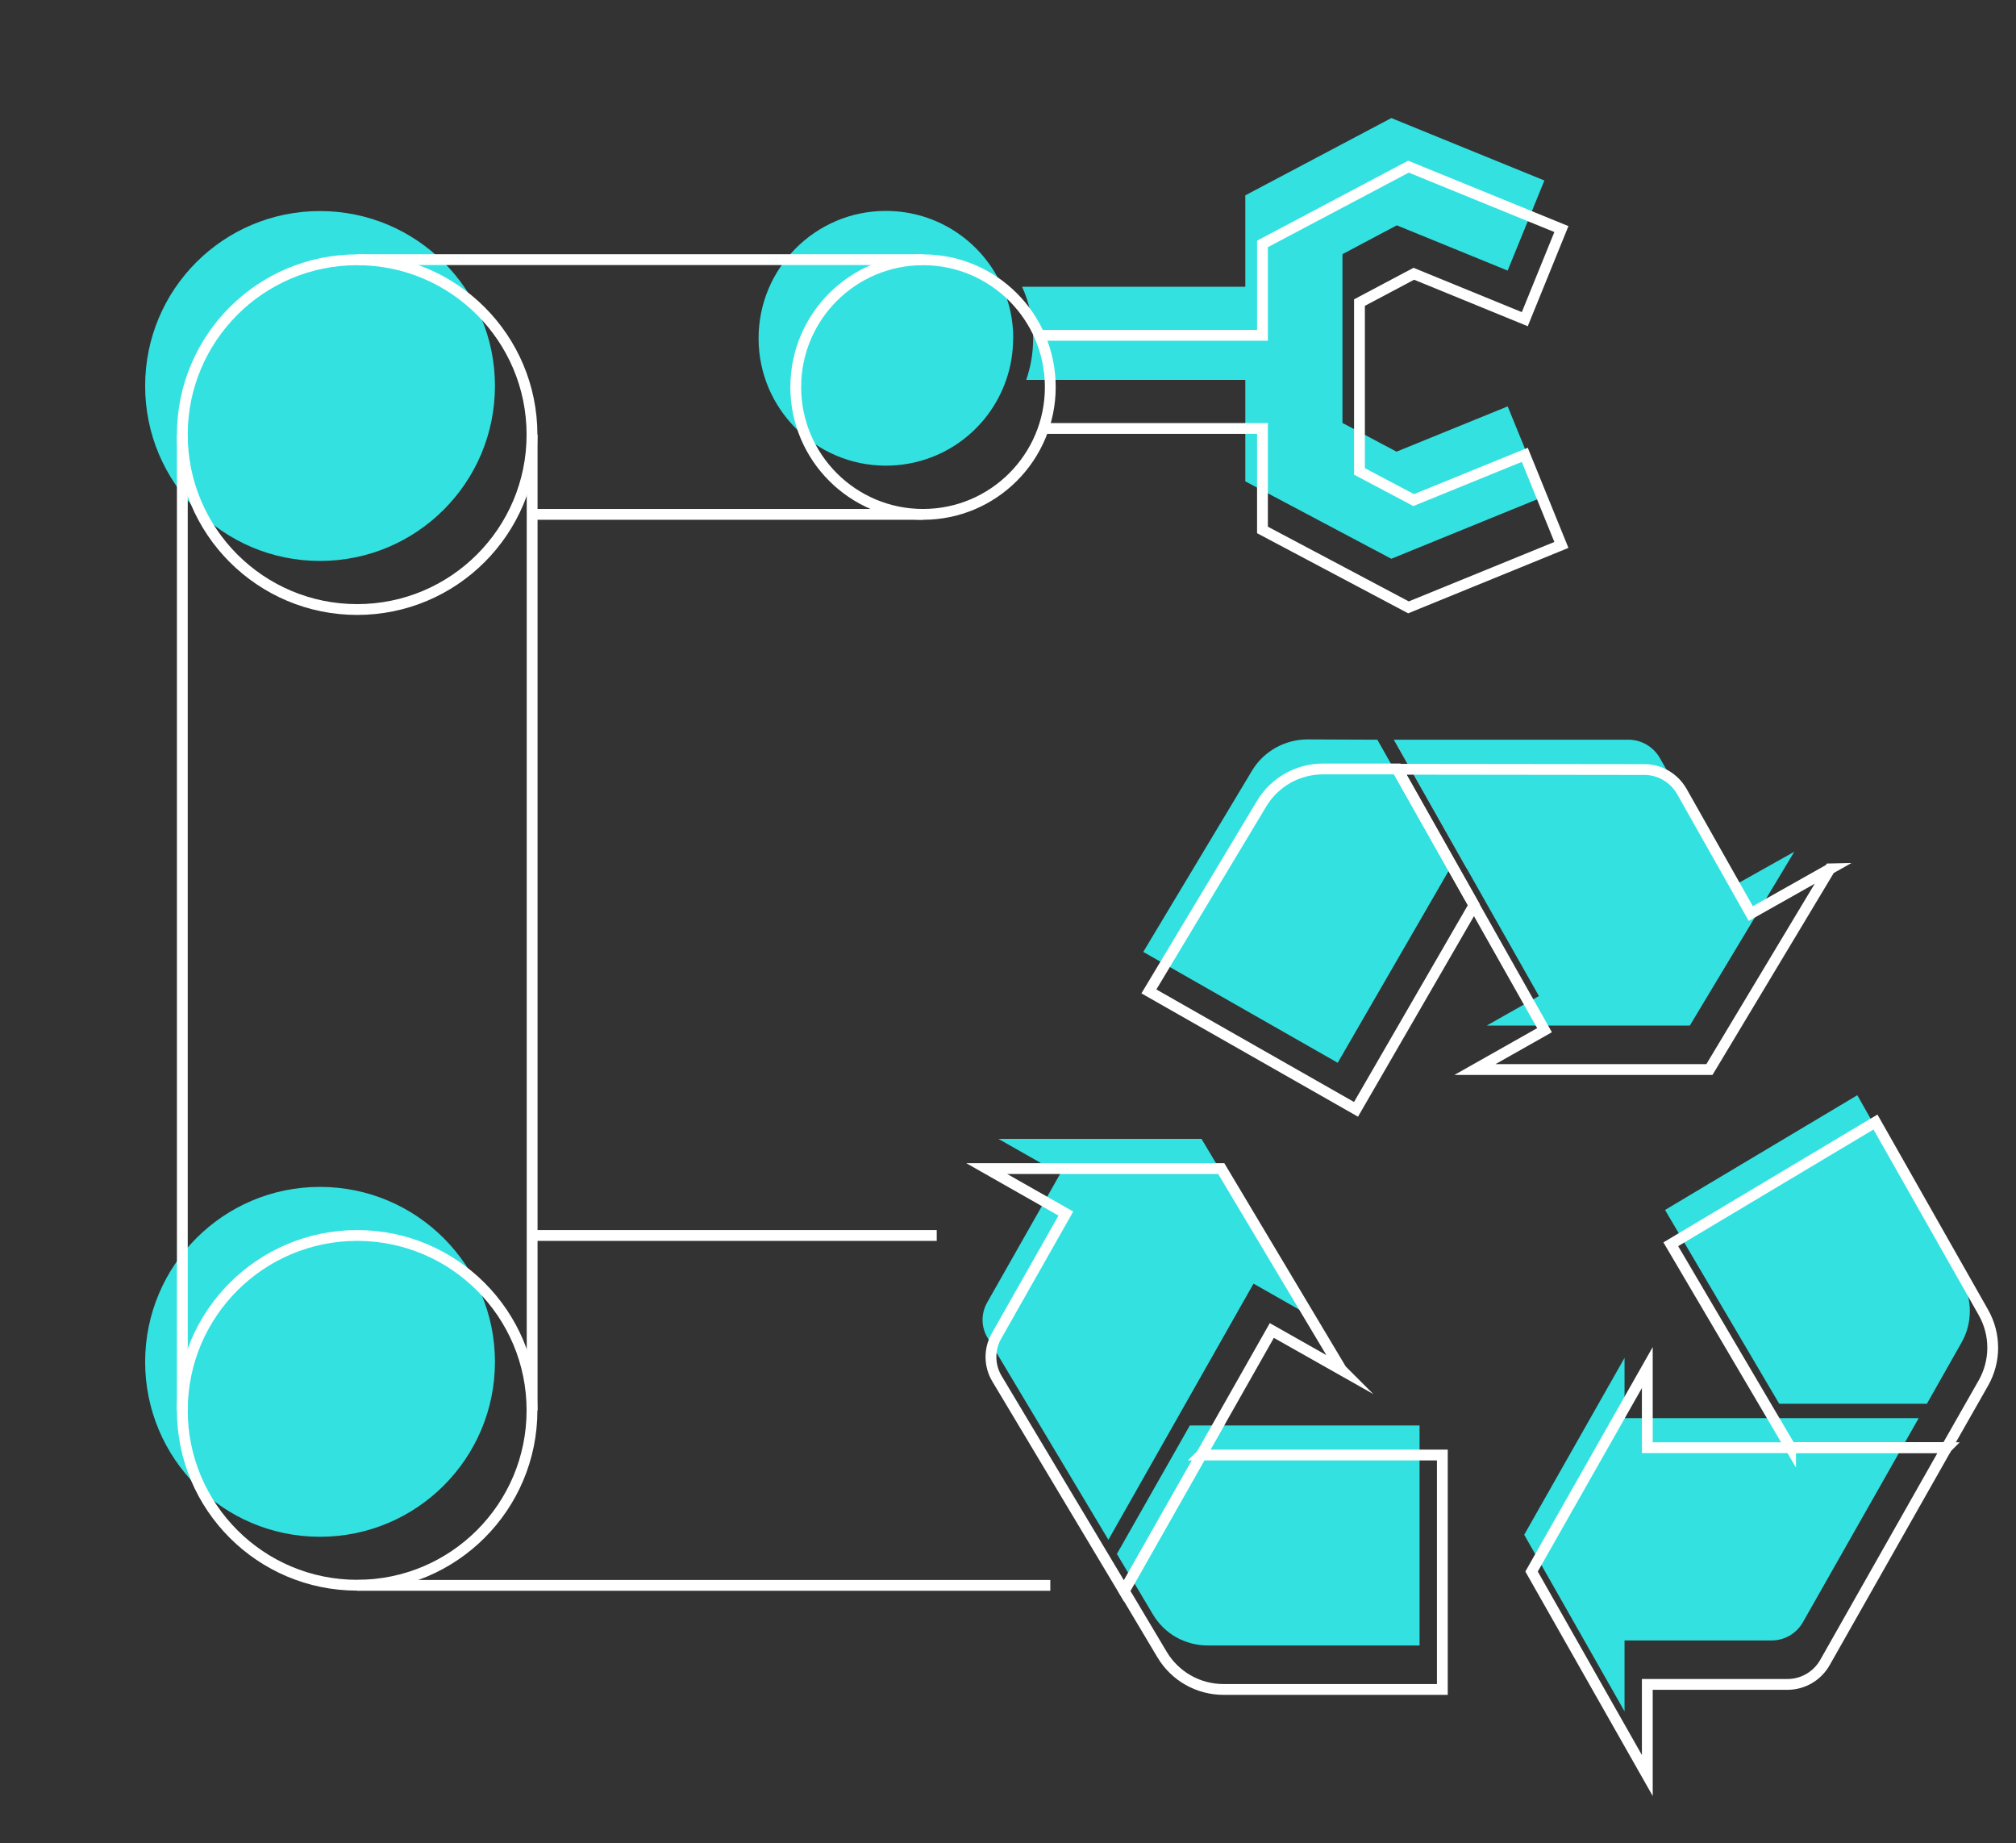
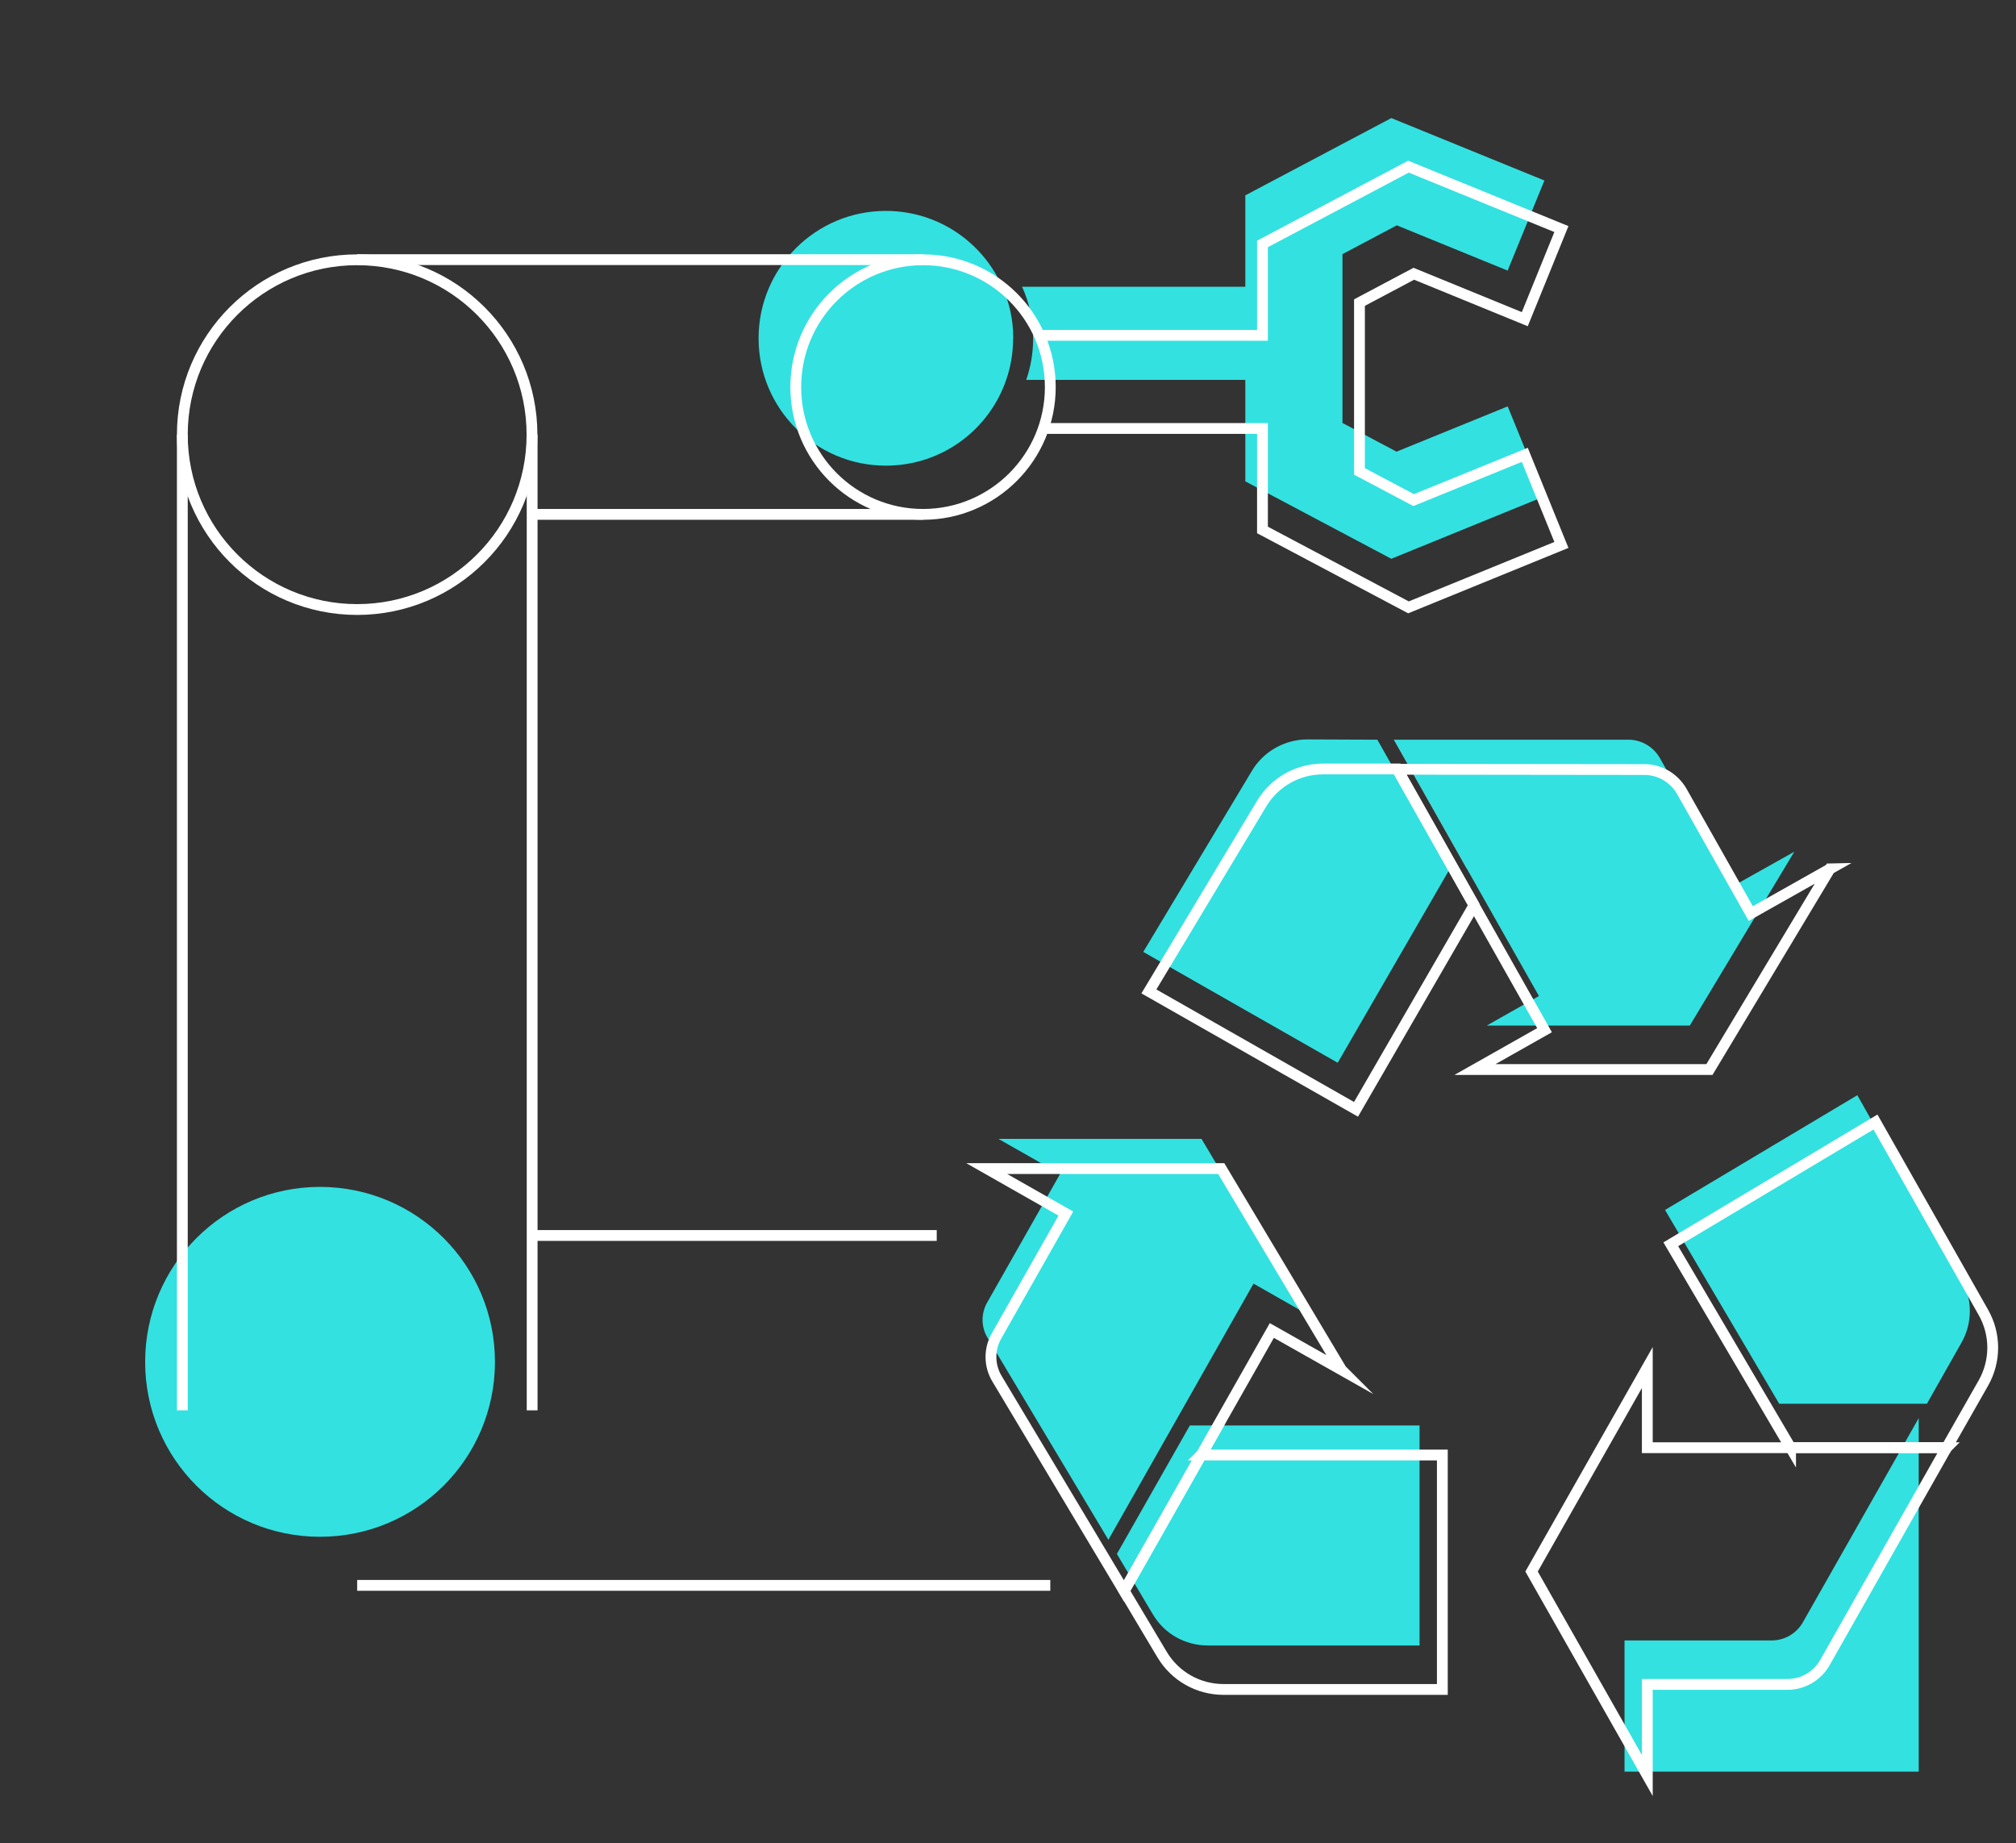
<svg xmlns="http://www.w3.org/2000/svg" id="Ebene_1" viewBox="0 0 139.87 127.86">
  <rect x="0" y="0" width="139.87" height="127.86" fill="#333333" stroke="none" />
  <defs>
    <style>
      .cls-1 {
        fill: #fff;
      }

      .cls-2 {
        fill: none;
        stroke: #fff;
        stroke-miterlimit: 10;
        stroke-width: .75px;
      }

      .cls-3 {
        fill: #33e1e1;
      }
    </style>
  </defs>
  <path class="cls-3" d="M70.29,23.48c0,1.01-.17,1.98-.48,2.87-1.19,3.47-4.47,5.95-8.35,5.95-4.87,0-8.83-3.95-8.83-8.83s3.95-8.84,8.83-8.84c3.6,0,6.7,2.15,8.07,5.25.5,1.09.77,2.31.77,3.59Z" />
-   <path class="cls-3" d="M34.34,26.77c0,6.71-5.43,12.14-12.14,12.14s-12.13-5.43-12.13-12.14,5.43-12.13,12.13-12.13,12.14,5.43,12.14,12.13Z" />
  <path class="cls-3" d="M34.34,94.47c0,6.7-5.43,12.13-12.14,12.13s-12.13-5.43-12.13-12.13,5.43-12.14,12.13-12.14,12.14,5.43,12.14,12.14Z" />
  <path class="cls-3" d="M104.6,28.18l2.55,6.25-10.62,4.33-10.13-5.37v-7.04h-15.2c.31-.9.48-1.86.48-2.87,0-1.28-.27-2.5-.77-3.59h15.49v-6.34l10.13-5.36,10.62,4.33-2.55,6.25-7.69-3.14-3.77,2v11.71l3.75,1.99,7.71-3.14Z" />
  <g>
    <g>
-       <path class="cls-3" d="M133.12,98.37l-8.03,14.15c-.44.78-1.27,1.27-2.16,1.27h-10.22v4.92l-6.96-12.25,6.96-12.27v4.18h20.41Z" />
+       <path class="cls-3" d="M133.12,98.37l-8.03,14.15c-.44.78-1.27,1.27-2.16,1.27h-10.22v4.92v4.18h20.41Z" />
      <path class="cls-3" d="M136.09,93.13l-2.4,4.24h-10.25l-7.92-13.44,13.34-7.96,7.23,12.77c.77,1.36.77,3.04,0,4.39Z" />
    </g>
    <g>
      <path class="cls-3" d="M90.59,91.1l-3.62-2.06-9.18,16.2-.89,1.57-8.37-13.99c-.47-.76-.48-1.71-.03-2.49l5.05-8.9-4.28-2.43h14.09s7.23,12.1,7.23,12.1Z" />
      <path class="cls-3" d="M98.49,98.88v15.26h-14.68c-1.59,0-3.03-.81-3.83-2.17l-2.49-4.18,5.06-8.91h15.94Z" />
    </g>
    <g>
      <path class="cls-3" d="M124.49,59.08l-7.25,12.06h-14.09l3.62-2.05-5.01-8.85-5.05-8.93h16.3c.88.01,1.7.49,2.15,1.27l5.03,8.91,4.3-2.41Z" />
      <g>
        <path class="cls-3" d="M100.61,60.23l-7.8,13.49-13.49-7.69,7.55-12.58c.8-1.33,2.27-2.16,3.84-2.16l4.85.02,5.05,8.92Z" />
        <path class="cls-1" d="M96.72,51.31h-.01l5.05,8.93h.01s-5.05-8.93-5.05-8.93Z" />
      </g>
    </g>
  </g>
  <circle class="cls-2" cx="64.04" cy="26.85" r="8.83" />
  <circle class="cls-2" cx="24.78" cy="30.15" r="12.13" />
-   <circle class="cls-2" cx="24.78" cy="97.83" r="12.13" />
  <line class="cls-2" x1="12.65" y1="30.15" x2="12.65" y2="97.83" />
  <line class="cls-2" x1="36.92" y1="30.15" x2="36.92" y2="97.83" />
  <line class="cls-2" x1="64.04" y1="35.68" x2="36.92" y2="35.68" />
  <line class="cls-2" x1="64.04" y1="18.01" x2="24.78" y2="18.01" />
  <line class="cls-2" x1="24.78" y1="109.97" x2="72.87" y2="109.97" />
  <line class="cls-2" x1="36.92" y1="85.7" x2="64.99" y2="85.7" />
  <polyline class="cls-2" points="72.39 29.72 87.59 29.72 87.59 36.76 97.72 42.13 108.33 37.8 105.79 31.55 98.08 34.69 94.32 32.7 94.32 20.99 98.09 18.99 105.79 22.14 108.33 15.89 97.72 11.56 87.59 16.92 87.59 23.26 72.1 23.26" />
  <g>
    <g>
      <path class="cls-2" d="M135.06,100.42l-8.45,14.91c-.53.93-1.52,1.51-2.59,1.51h-9.73v6.32l-8.03-14.15,8.03-14.15v5.56h20.77Z" />
      <path class="cls-2" d="M124.23,100.42l-8.31-14.11,14.2-8.48,7.49,13.21c.86,1.52.86,3.37,0,4.89l-2.55,4.48h-10.83Z" />
    </g>
    <g>
      <path class="cls-2" d="M93.07,95.02l-4.83-2.73-10.25,18.08-8.81-14.72c-.56-.92-.57-2.07-.03-3l4.8-8.47-5.49-3.12h16.27s8.34,13.96,8.34,13.96Z" />
      <path class="cls-2" d="M83.33,100.93h16.74v16.26h-15.18c-1.75,0-3.36-.91-4.26-2.41l-2.64-4.43,5.35-9.43Z" />
    </g>
    <g>
      <path class="cls-2" d="M126.96,60.27l-8.36,13.92h-16.27l4.83-2.73-10.22-18.1,17.15.02c1.07,0,2.05.58,2.59,1.51l4.79,8.48,5.5-3.1Z" />
      <path class="cls-2" d="M102.27,62.79l-8.19,14.16-14.37-8.18,7.82-13.02c.9-1.5,2.51-2.41,4.26-2.41h5.15s5.33,9.44,5.33,9.44Z" />
    </g>
  </g>
</svg>